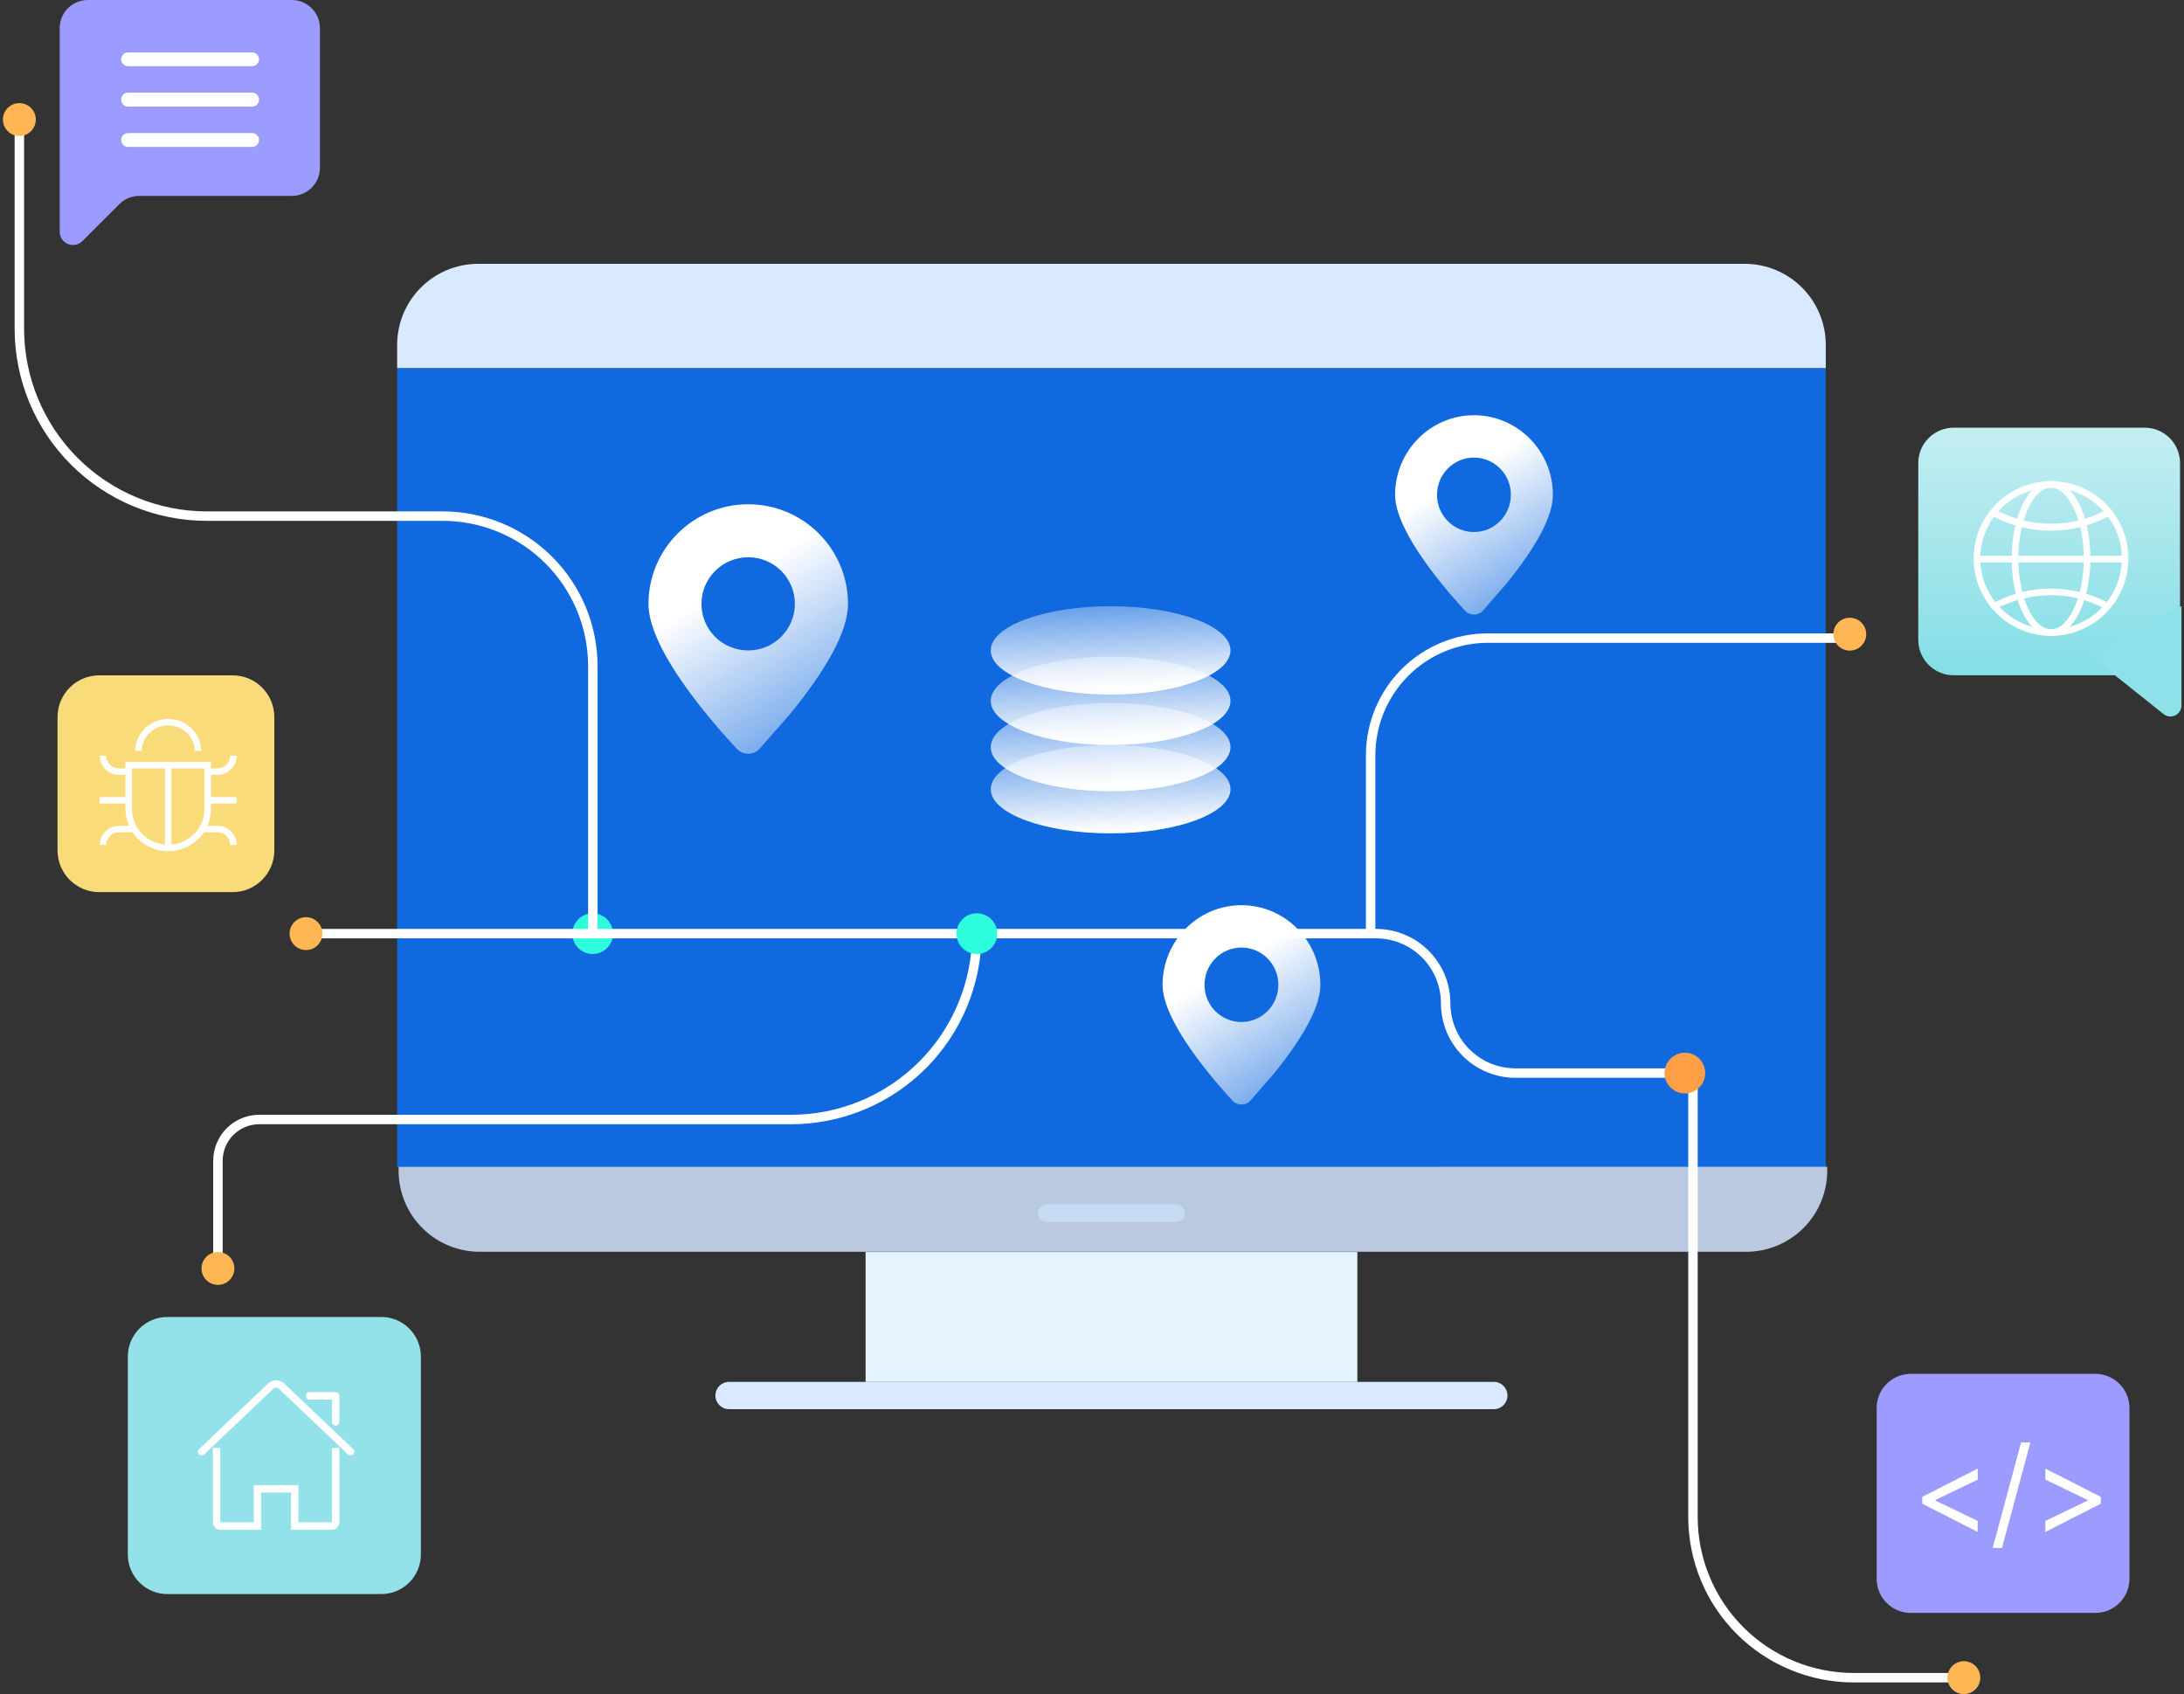
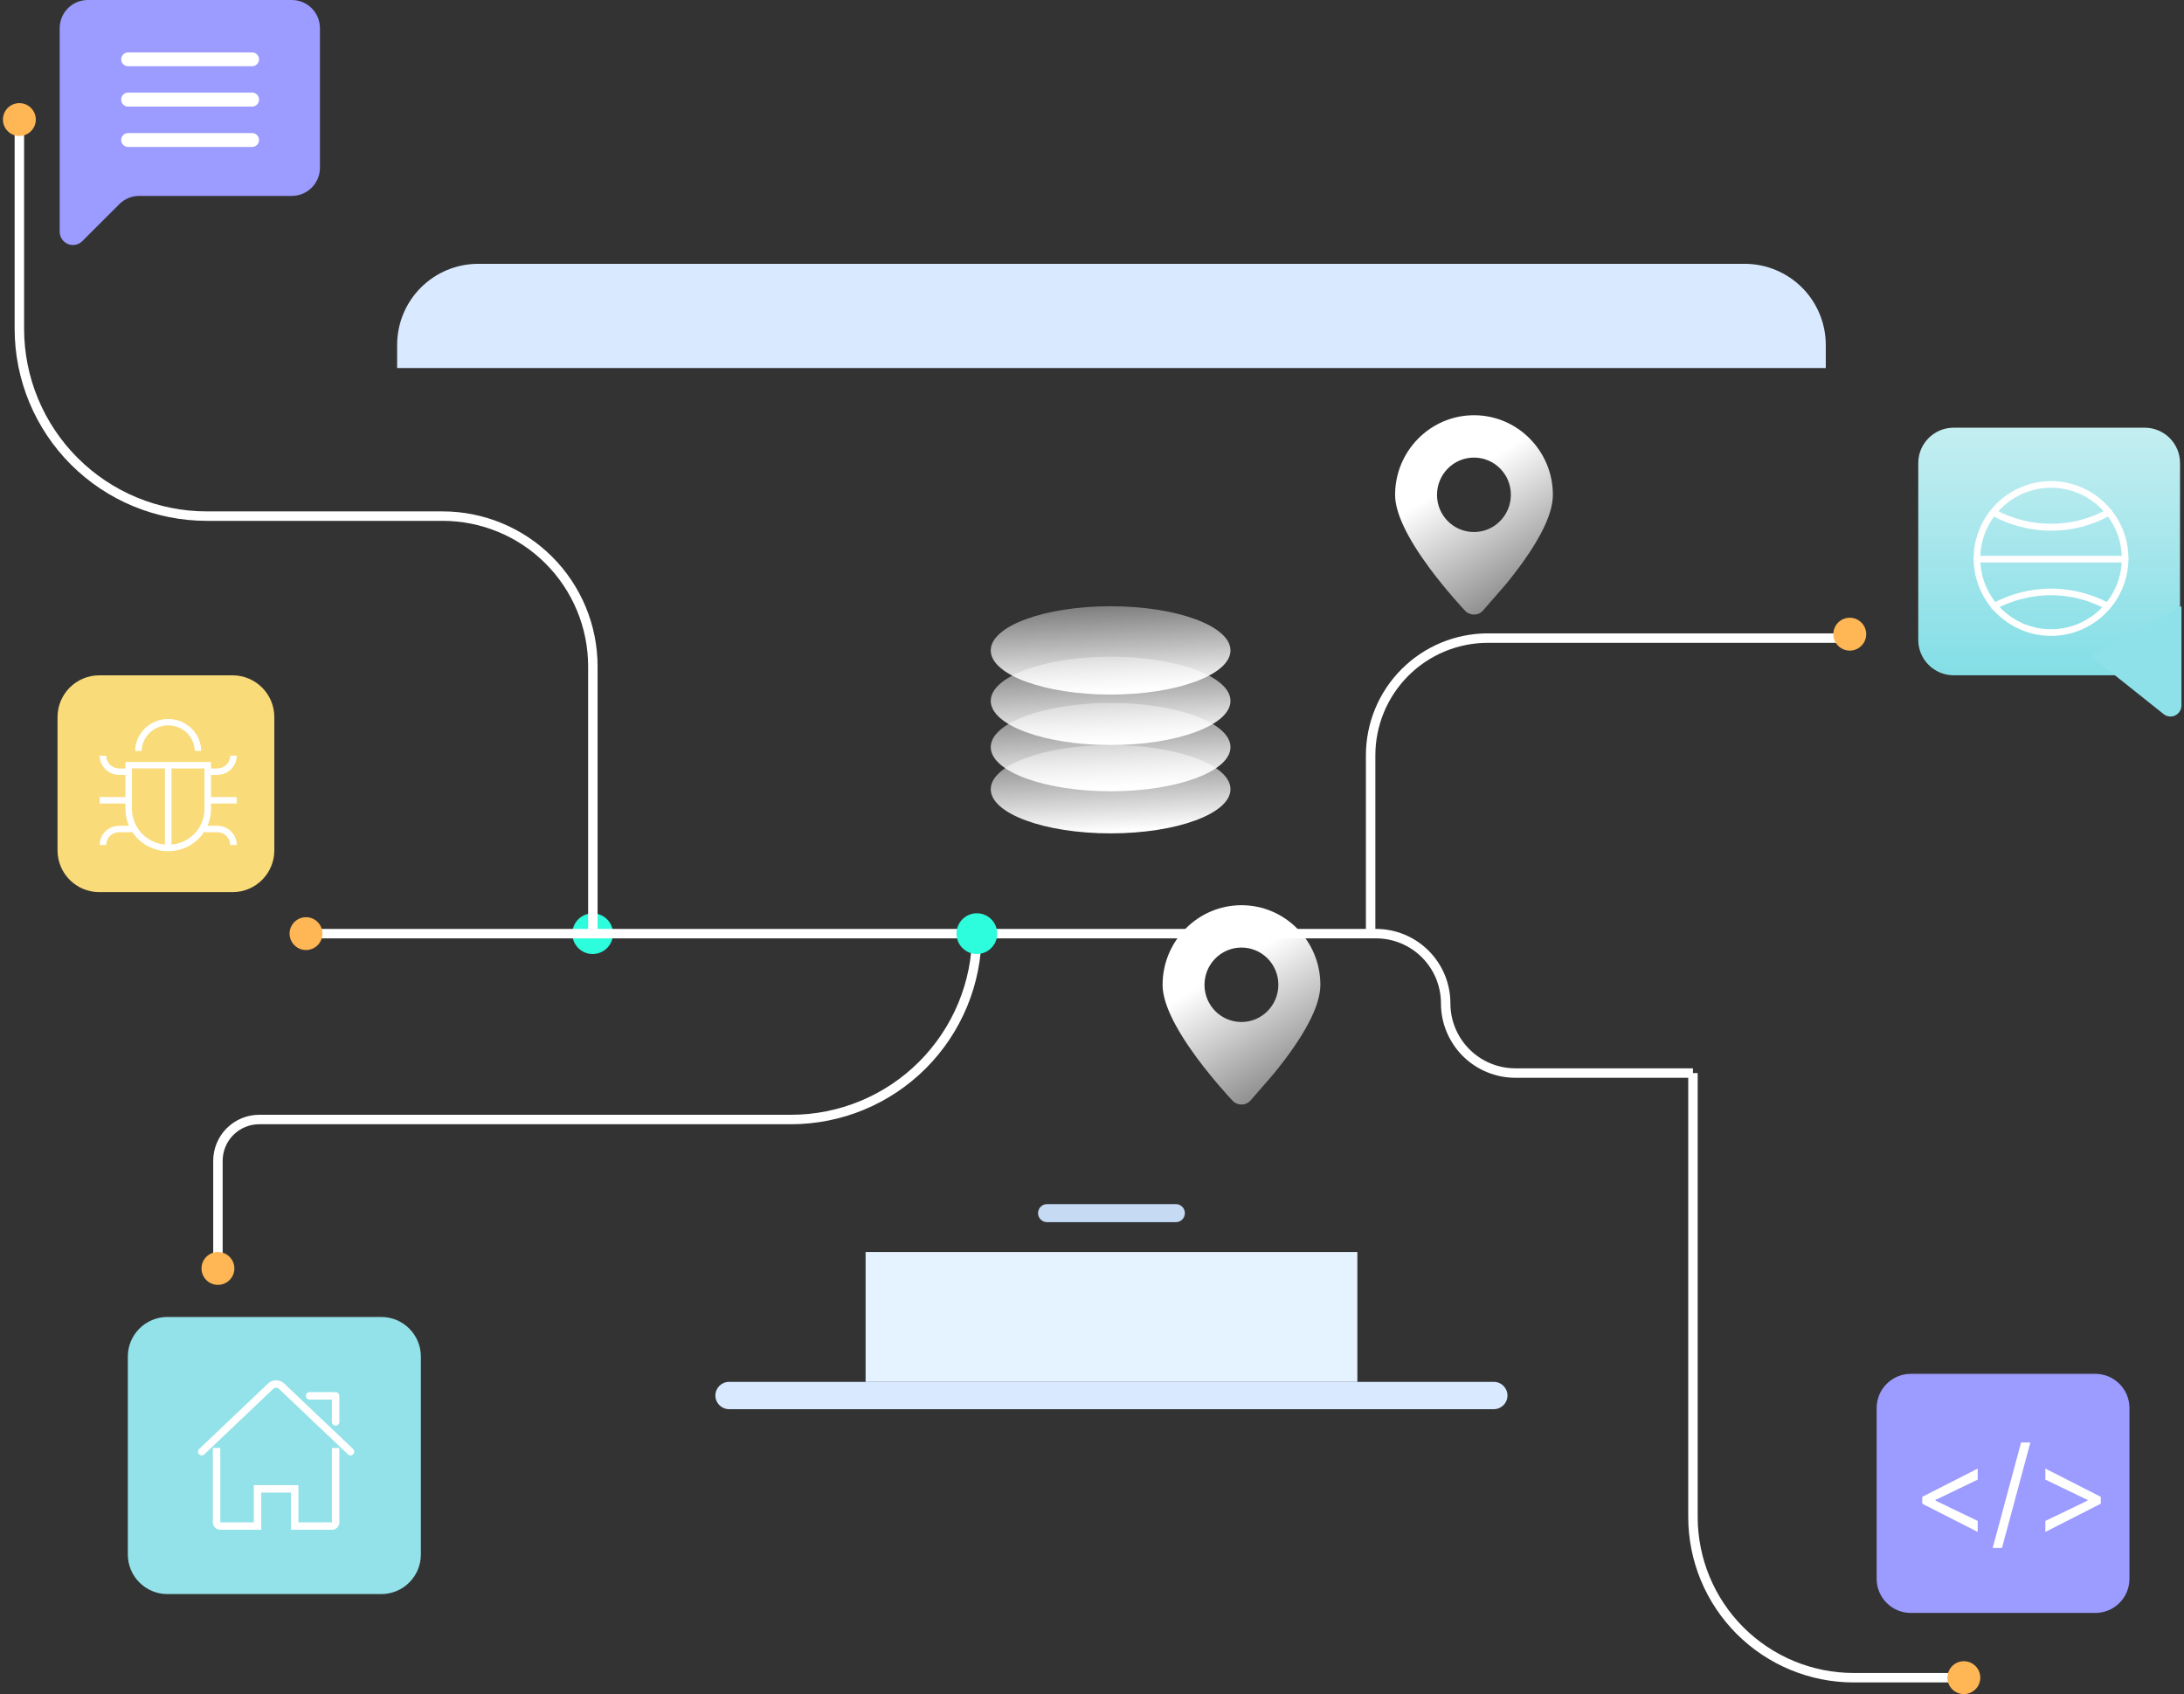
<svg xmlns="http://www.w3.org/2000/svg" width="526" height="408" viewBox="0 0 526 408" fill="none">
  <rect x="0" y="0" width="526" height="408" fill="#333333" stroke="none" />
  <g id="Frame 1000006234">
    <g id="Group 1000006825">
      <path id="Vector" d="M70.281 0H21.139C19.345 0.003 17.626 0.718 16.358 1.988C15.091 3.257 14.379 4.978 14.379 6.772V55.809C14.377 56.44 14.562 57.058 14.912 57.584C15.261 58.109 15.758 58.52 16.341 58.762C16.924 59.005 17.566 59.069 18.185 58.946C18.804 58.824 19.373 58.52 19.82 58.074L28.74 49.166C29.366 48.536 30.11 48.037 30.929 47.697C31.749 47.356 32.628 47.181 33.515 47.181H70.281C71.171 47.181 72.051 47.005 72.873 46.665C73.694 46.325 74.441 45.826 75.07 45.197C75.698 44.568 76.197 43.822 76.537 43C76.878 42.179 77.053 41.298 77.053 40.409V6.772C77.053 4.976 76.34 3.253 75.07 1.983C73.8 0.713 72.077 0 70.281 0Z" fill="#9C9BFF" />
      <path id="Vector_2" d="M29.184 14.281C29.184 14.724 29.36 15.148 29.673 15.462C29.986 15.775 30.41 15.951 30.853 15.951H60.719C61.162 15.951 61.587 15.775 61.9 15.462C62.213 15.148 62.389 14.724 62.389 14.281C62.386 13.84 62.208 13.418 61.896 13.108C61.583 12.797 61.16 12.623 60.719 12.623H30.853C30.412 12.623 29.989 12.797 29.677 13.108C29.364 13.418 29.187 13.84 29.184 14.281Z" fill="white" />
      <path id="Vector_3" d="M30.854 25.673H60.719C60.942 25.673 61.162 25.629 61.367 25.543C61.572 25.457 61.757 25.331 61.913 25.172C62.068 25.013 62.19 24.825 62.272 24.618C62.354 24.412 62.394 24.191 62.389 23.968C62.389 23.526 62.213 23.101 61.9 22.788C61.587 22.475 61.162 22.299 60.719 22.299H30.854C30.411 22.299 29.986 22.475 29.673 22.788C29.36 23.101 29.184 23.526 29.184 23.968C29.179 24.191 29.219 24.412 29.301 24.618C29.383 24.825 29.505 25.013 29.66 25.172C29.816 25.331 30.002 25.457 30.206 25.543C30.411 25.629 30.631 25.673 30.854 25.673Z" fill="white" />
      <path id="Vector_4" d="M30.853 35.388H60.719C61.162 35.388 61.587 35.212 61.9 34.899C62.213 34.586 62.389 34.161 62.389 33.718C62.389 33.276 62.213 32.851 61.9 32.538C61.587 32.225 61.162 32.049 60.719 32.049H30.853C30.41 32.049 29.986 32.225 29.673 32.538C29.36 32.851 29.184 33.276 29.184 33.718C29.184 34.161 29.36 34.586 29.673 34.899C29.986 35.212 30.41 35.388 30.853 35.388Z" fill="white" />
-       <path id="Vector_5" d="M439.725 88.639H95.648V281.074H439.725V88.639Z" fill="#1069DE" />
      <g id="Group 1000006783">
        <ellipse id="Ellipse 2672" cx="267.483" cy="156.636" rx="28.869" ry="10.636" fill="url(#paint0_linear_5197_25185)" />
        <ellipse id="Ellipse 2673" cx="267.483" cy="168.792" rx="28.869" ry="10.636" fill="url(#paint1_linear_5197_25185)" />
        <ellipse id="Ellipse 2674" cx="267.483" cy="179.931" rx="28.869" ry="10.636" fill="url(#paint2_linear_5197_25185)" />
        <ellipse id="Ellipse 2675" cx="267.483" cy="190.064" rx="28.869" ry="10.636" fill="url(#paint3_linear_5197_25185)" />
      </g>
-       <path id="Vector_6" d="M96 281.012V281.946C96 287.123 98.057 292.088 101.718 295.749C105.379 299.41 110.344 301.467 115.521 301.467H420.555C425.734 301.464 430.699 299.405 434.36 295.742C438.02 292.079 440.077 287.113 440.077 281.934V281L96 281.012Z" fill="#D4E6FF" fill-opacity="0.84" />
      <path id="Vector_7" d="M439.725 83.058C439.722 77.882 437.664 72.918 434.004 69.258C430.344 65.598 425.38 63.54 420.204 63.537H115.17C109.992 63.537 105.027 65.594 101.366 69.255C97.705 72.916 95.648 77.881 95.648 83.058V88.639H439.725V83.058Z" fill="#D9E9FF" />
      <path id="Vector_8" d="M326.909 301.52H208.473V332.798H326.909V301.52Z" fill="#E5F2FF" />
      <path id="Vector_9" d="M359.782 332.797H175.578C173.766 332.797 172.297 334.266 172.297 336.078V336.089C172.297 337.901 173.766 339.37 175.578 339.37H359.782C361.594 339.37 363.063 337.901 363.063 336.089V336.078C363.063 334.266 361.594 332.797 359.782 332.797Z" fill="#D9E9FF" />
      <path id="Vector_10" d="M283.197 294.337H252.176C251.599 294.334 251.046 294.103 250.639 293.694C250.232 293.285 250.004 292.731 250.004 292.154C250.007 291.579 250.237 291.028 250.643 290.622C251.05 290.215 251.601 289.985 252.176 289.982H283.197C283.773 289.982 284.326 290.211 284.733 290.619C285.14 291.026 285.369 291.578 285.369 292.154C285.369 292.731 285.141 293.285 284.734 293.694C284.327 294.103 283.774 294.334 283.197 294.337Z" fill="#C6DAF4" />
      <path id="Vector_11" d="M147.643 224.847C147.646 225.817 147.36 226.767 146.823 227.575C146.285 228.383 145.52 229.013 144.624 229.386C143.728 229.759 142.742 229.858 141.79 229.67C140.838 229.482 139.963 229.016 139.276 228.33C138.589 227.645 138.121 226.771 137.931 225.82C137.741 224.868 137.837 223.882 138.208 222.985C138.579 222.088 139.207 221.322 140.014 220.782C140.821 220.243 141.769 219.955 142.74 219.955C144.038 219.955 145.284 220.47 146.203 221.387C147.122 222.304 147.64 223.549 147.643 224.847Z" fill="#2DFDDD" />
      <path id="Vector_12" d="M74.016 224.846H331.402C333.606 224.846 335.789 225.28 337.825 226.124C339.861 226.968 341.711 228.205 343.27 229.764C344.828 231.323 346.063 233.174 346.906 235.211C347.748 237.248 348.181 239.431 348.179 241.635C348.179 246.088 349.948 250.358 353.097 253.507C356.246 256.656 360.516 258.424 364.969 258.424H407.736" stroke="white" stroke-width="2.277" stroke-miterlimit="10" />
      <path id="Vector_13" d="M142.785 224.846V160.491C142.785 155.738 141.849 151.031 140.03 146.64C138.211 142.249 135.545 138.259 132.184 134.898C128.823 131.537 124.833 128.871 120.442 127.052C116.051 125.233 111.344 124.297 106.591 124.297H49.801C37.838 124.297 26.365 119.548 17.901 111.093C9.437 102.638 4.676 91.169 4.664 79.206V27.262" stroke="white" stroke-width="2.277" stroke-miterlimit="10" />
      <path id="Vector_14" d="M235.268 224.846C235.27 230.724 234.113 236.544 231.865 241.975C229.617 247.406 226.32 252.341 222.165 256.498C218.009 260.655 213.075 263.952 207.645 266.202C202.214 268.452 196.394 269.61 190.516 269.61H62.436C59.797 269.61 57.267 270.658 55.402 272.523C53.536 274.389 52.488 276.919 52.488 279.557V307.345" stroke="white" stroke-width="2.277" stroke-miterlimit="10" />
      <path id="Vector_15" d="M235.267 229.751C237.975 229.751 240.171 227.555 240.171 224.847C240.171 222.139 237.975 219.943 235.267 219.943C232.559 219.943 230.363 222.139 230.363 224.847C230.363 227.555 232.559 229.751 235.267 229.751Z" fill="#2DFDDD" />
      <path id="Vector_16" d="M56.016 162.641H23.908C18.356 162.641 13.855 167.141 13.855 172.693V204.801C13.855 210.353 18.356 214.853 23.908 214.853H56.016C61.568 214.853 66.068 210.353 66.068 204.801V172.693C66.068 167.141 61.568 162.641 56.016 162.641Z" fill="#F9DB79" />
      <g id="ç¬è« 1" clip-path="url(#clip0_5197_25185)">
        <path id="Vector_17" d="M48.488 180.844H46.908C46.871 179.2 46.181 177.635 44.986 176.485C43.79 175.334 42.185 174.69 40.513 174.69C38.841 174.69 37.235 175.334 36.04 176.485C34.844 177.635 34.154 179.2 34.117 180.844H32.531C32.573 178.79 33.431 176.834 34.922 175.396C36.413 173.958 38.418 173.152 40.506 173.152C42.594 173.152 44.599 173.958 46.09 175.396C47.581 176.834 48.44 178.79 48.482 180.844H48.488Z" fill="white" />
        <path id="Vector_18" d="M50.821 186.618H52.325C53.57 186.616 54.764 186.129 55.644 185.263C56.525 184.396 57.02 183.221 57.022 181.996H55.443C55.442 182.809 55.113 183.589 54.528 184.164C53.944 184.74 53.151 185.063 52.325 185.064H50.821V183.51H30.204V185.064H28.698C27.871 185.063 27.078 184.74 26.494 184.164C25.909 183.589 25.58 182.809 25.58 181.996H24C24.002 183.221 24.497 184.396 25.378 185.263C26.258 186.129 27.452 186.616 28.698 186.618H30.204V191.961H24V193.515H30.204V194.852C30.202 196.234 30.488 197.602 31.045 198.871H28.698C27.452 198.872 26.258 199.36 25.378 200.226C24.497 201.093 24.002 202.267 24 203.493H25.58C25.58 202.679 25.909 201.9 26.494 201.324C27.078 200.749 27.871 200.426 28.698 200.425H31.898C32.834 201.831 34.112 202.985 35.615 203.784C37.118 204.583 38.8 205.001 40.508 205.001C42.216 205.001 43.898 204.583 45.401 203.784C46.904 202.985 48.181 201.831 49.118 200.425H52.325C53.151 200.426 53.944 200.749 54.528 201.324C55.113 201.9 55.442 202.679 55.443 203.493H57.022C57.02 202.267 56.525 201.093 55.644 200.226C54.764 199.36 53.57 198.872 52.325 198.871H49.977C50.534 197.604 50.821 196.238 50.821 194.858V193.515H57.022V191.961H50.821V186.618ZM31.784 194.858V185.061H39.723V203.4C37.556 203.204 35.541 202.221 34.073 200.641C32.605 199.061 31.788 196.999 31.784 194.858ZM49.241 194.858C49.239 197 48.423 199.064 46.955 200.646C45.486 202.228 43.471 203.213 41.302 203.409V185.07H49.241V194.858Z" fill="white" />
      </g>
      <path id="Vector_19" d="M504.633 330.861H460.208C455.662 330.861 451.977 334.547 451.977 339.093V380.214C451.977 384.76 455.662 388.445 460.208 388.445H504.633C509.179 388.445 512.864 384.76 512.864 380.214V339.093C512.864 334.547 509.179 330.861 504.633 330.861Z" fill="#9C9BFF" />
      <path id="&lt;/&gt;" d="M462.963 362.139V360.48L476.314 353.68V356.334L466.073 361.268L466.156 361.102V361.517L466.073 361.351L476.314 366.285V368.938L462.963 362.139ZM489.004 347.378L482.162 372.794H479.924L486.765 347.378H489.004ZM505.959 362.139L492.608 368.938V366.285L502.849 361.351L502.766 361.517V361.102L502.849 361.268L492.608 356.334V353.68L505.959 360.48V362.139Z" fill="white" />
      <path id="Vector_20" d="M91.825 317.166H40.324C35.056 317.166 30.785 321.437 30.785 326.705V374.364C30.785 379.632 35.056 383.903 40.324 383.903H91.825C97.093 383.903 101.363 379.632 101.363 374.364V326.705C101.363 321.437 97.093 317.166 91.825 317.166Z" fill="#93E2E9" />
      <g id="æ¿å­ 1">
        <path id="Vector_21" d="M71.874 366.625H79.936V348.71H81.728V366.634C81.728 367.619 80.929 368.417 79.936 368.417H70.082V359.458H62.915V368.416H53.061C52.071 368.416 51.27 367.619 51.27 366.634V348.709H53.061V366.625H61.124V357.666H71.874V366.625Z" fill="white" />
        <path id="Vector_22" d="M49.201 350.254C49.115 350.335 49.015 350.398 48.905 350.44C48.795 350.483 48.678 350.503 48.561 350.5C48.323 350.494 48.098 350.394 47.934 350.221C47.77 350.049 47.682 349.819 47.688 349.581C47.694 349.344 47.794 349.118 47.966 348.955L64.58 333.172C65.1 332.683 65.787 332.41 66.5 332.41C67.214 332.41 67.9 332.683 68.42 333.172L85.035 348.955C85.207 349.118 85.307 349.344 85.313 349.581C85.32 349.819 85.231 350.049 85.067 350.221C84.903 350.394 84.678 350.494 84.441 350.5C84.203 350.506 83.973 350.417 83.8 350.254L67.186 334.471C67 334.298 66.755 334.201 66.5 334.201C66.246 334.201 66.001 334.298 65.814 334.471L49.202 350.254H49.201ZM79.938 337.062H74.563C74.325 337.062 74.097 336.968 73.929 336.8C73.761 336.632 73.667 336.404 73.667 336.167C73.667 335.929 73.761 335.701 73.929 335.533C74.097 335.365 74.325 335.271 74.563 335.271H80.834C80.951 335.271 81.068 335.294 81.176 335.339C81.285 335.384 81.384 335.45 81.467 335.533C81.55 335.616 81.616 335.715 81.661 335.824C81.706 335.932 81.729 336.049 81.729 336.167V342.437C81.729 342.675 81.635 342.903 81.467 343.071C81.299 343.239 81.071 343.333 80.834 343.333C80.596 343.333 80.368 343.239 80.2 343.071C80.032 342.903 79.938 342.675 79.938 342.437V337.062Z" fill="white" />
      </g>
      <path id="Vector_23" d="M516.525 103H470.523C465.816 103 462 106.816 462 111.523V154.104C462 158.811 465.816 162.627 470.523 162.627H516.525C521.232 162.627 525.048 158.811 525.048 154.104V111.523C525.048 106.816 521.232 103 516.525 103Z" fill="url(#paint4_linear_5197_25185)" />
      <g id="å°ç 1">
        <path id="Vector_24" d="M493.977 153.134C483.705 153.134 475.344 144.773 475.344 134.501C475.344 124.228 483.705 115.867 493.977 115.867C504.249 115.867 512.61 124.228 512.61 134.501C512.61 144.773 504.249 153.134 493.977 153.134ZM493.977 117.46C484.581 117.46 476.936 125.104 476.936 134.501C476.936 143.897 484.581 151.541 493.977 151.541C503.373 151.541 511.018 143.897 511.018 134.501C511.018 125.104 503.373 117.46 493.977 117.46Z" fill="white" />
-         <path id="Vector_25" d="M493.976 153.134C488.641 153.134 484.5 144.932 484.5 134.501C484.5 124.069 488.641 115.867 493.976 115.867C499.311 115.867 503.452 124.069 503.452 134.501C503.452 144.932 499.231 153.134 493.976 153.134ZM493.976 117.46C489.676 117.46 486.093 125.263 486.093 134.501C486.093 143.738 489.676 151.541 493.976 151.541C498.276 151.541 501.859 143.738 501.859 134.501C501.859 125.263 498.196 117.46 493.976 117.46Z" fill="white" />
        <path id="Vector_26" d="M493.977 127.812C489.04 127.812 484.103 126.538 479.724 124.149C479.326 123.91 479.166 123.432 479.405 123.034C479.644 122.636 480.122 122.476 480.52 122.715C484.581 124.945 489.279 126.139 493.977 126.139C498.755 126.139 503.374 124.945 507.514 122.636C507.913 122.397 508.39 122.556 508.629 122.954C508.868 123.352 508.709 123.83 508.311 124.069C503.931 126.538 498.994 127.812 493.977 127.812ZM480.281 146.843C479.963 146.843 479.724 146.684 479.564 146.445C479.326 146.047 479.485 145.569 479.883 145.33C484.183 143.021 489.04 141.747 493.898 141.747C498.755 141.747 503.613 142.941 507.913 145.25C508.311 145.489 508.47 145.967 508.231 146.365C507.992 146.763 507.514 146.923 507.116 146.684C503.055 144.454 498.516 143.339 493.898 143.339C489.279 143.339 484.661 144.534 480.6 146.684C480.52 146.843 480.44 146.843 480.281 146.843Z" fill="white" />
        <path id="Vector_27" d="M511.814 135.456H476.14C475.662 135.456 475.344 135.137 475.344 134.66C475.344 134.182 475.662 133.863 476.14 133.863H511.814C512.292 133.863 512.61 134.182 512.61 134.66C512.61 135.137 512.212 135.456 511.814 135.456Z" fill="white" />
      </g>
-       <path id="Vector_28" d="M180.266 181.516H180.206C179.154 181.516 178.163 181.095 177.442 180.314C176.871 179.714 171.735 174.277 166.599 167.428C159.69 158.147 156.176 150.728 156.176 145.441C156.176 132.195 166.959 121.441 180.206 121.441C193.452 121.441 204.235 132.195 204.235 145.441C204.235 148.655 203.004 152.59 200.541 157.156C198.198 161.541 194.654 166.647 189.998 172.294L189.968 172.325L183.059 180.194C182.368 181.035 181.347 181.516 180.266 181.516ZM180.206 156.645C186.423 156.645 191.44 151.599 191.44 145.411C191.44 139.223 186.423 134.207 180.206 134.207C173.988 134.207 168.942 139.223 168.942 145.441C168.942 151.659 173.988 156.645 180.206 156.645Z" fill="url(#paint5_linear_5197_25185)" />
      <path id="Vector_29" d="M355.048 148H355C354.169 148 353.385 147.664 352.815 147.04C352.364 146.56 348.303 142.216 344.241 136.744C338.779 129.328 336 123.4 336 119.176C336 108.592 344.526 100 355 100C365.474 100 374 108.592 374 119.176C374 121.744 373.026 124.888 371.079 128.536C369.226 132.04 366.424 136.12 362.743 140.632L362.719 140.656L357.256 146.944C356.71 147.616 355.903 148 355.048 148ZM355 128.128C359.916 128.128 363.882 124.096 363.882 119.152C363.882 114.208 359.916 110.2 355 110.2C350.084 110.2 346.094 114.208 346.094 119.176C346.094 124.144 350.084 128.128 355 128.128Z" fill="url(#paint6_linear_5197_25185)" />
      <path id="Vector_30" d="M299.048 266H299C298.169 266 297.385 265.664 296.815 265.04C296.364 264.56 292.303 260.216 288.241 254.744C282.779 247.328 280 241.4 280 237.176C280 226.592 288.526 218 299 218C309.474 218 318 226.592 318 237.176C318 239.744 317.026 242.888 315.079 246.536C313.226 250.04 310.424 254.12 306.743 258.632L306.719 258.656L301.256 264.944C300.71 265.616 299.903 266 299.048 266ZM299 246.128C303.916 246.128 307.882 242.096 307.882 237.152C307.882 232.208 303.916 228.2 299 228.2C294.084 228.2 290.094 232.208 290.094 237.176C290.094 242.144 294.084 246.128 299 246.128Z" fill="url(#paint7_linear_5197_25185)" />
      <path id="Vector_31" d="M525.38 145.967V169.913C525.381 170.41 525.241 170.898 524.977 171.319C524.713 171.74 524.335 172.078 523.888 172.294C523.44 172.51 522.94 172.595 522.446 172.54C521.952 172.484 521.484 172.29 521.095 171.98L503.512 157.969L525.38 145.967Z" fill="#8EE1E8" />
      <path id="Vector_32" d="M330.105 224.846V181.915C330.105 174.424 333.081 167.241 338.378 161.944C343.674 156.647 350.858 153.672 358.348 153.672H445.506" stroke="white" stroke-width="2.277" stroke-miterlimit="10" />
      <path id="Vector_33" d="M4.665 32.75C6.851 32.75 8.623 30.978 8.623 28.792C8.623 26.606 6.851 24.834 4.665 24.834C2.479 24.834 0.707 26.606 0.707 28.792C0.707 30.978 2.479 32.75 4.665 32.75Z" fill="#FFB654" />
      <path id="Vector_34" d="M52.489 309.436C54.675 309.436 56.447 307.663 56.447 305.478C56.447 303.292 54.675 301.52 52.489 301.52C50.303 301.52 48.531 303.292 48.531 305.478C48.531 307.663 50.303 309.436 52.489 309.436Z" fill="#FFB654" />
      <path id="Vector_35" d="M445.505 156.686C447.691 156.686 449.463 154.913 449.463 152.728C449.463 150.542 447.691 148.77 445.505 148.77C443.319 148.77 441.547 150.542 441.547 152.728C441.547 154.913 443.319 156.686 445.505 156.686Z" fill="#FFB654" />
      <path id="Vector_36" d="M77.658 224.845C77.658 225.628 77.426 226.393 76.991 227.044C76.556 227.695 75.938 228.202 75.215 228.501C74.492 228.801 73.696 228.879 72.928 228.727C72.16 228.574 71.455 228.197 70.901 227.643C70.348 227.09 69.971 226.385 69.818 225.617C69.665 224.849 69.744 224.053 70.043 223.33C70.343 222.607 70.85 221.989 71.501 221.554C72.152 221.119 72.917 220.887 73.7 220.887C74.749 220.89 75.754 221.308 76.496 222.049C77.237 222.791 77.655 223.796 77.658 224.845Z" fill="#FFB654" />
      <path id="Vector_37" d="M407.738 258.426V365.327C407.738 375.595 411.817 385.442 419.078 392.703C426.339 399.963 436.186 404.042 446.454 404.042H472.981" stroke="white" stroke-width="2.277" stroke-miterlimit="10" />
      <path id="Vector_38" d="M472.981 407.988C475.167 407.988 476.939 406.216 476.939 404.03C476.939 401.844 475.167 400.072 472.981 400.072C470.796 400.072 469.023 401.844 469.023 404.03C469.023 406.216 470.796 407.988 472.981 407.988Z" fill="#FFB654" />
-       <path id="Vector_39" d="M410.69 258.427C410.69 259.397 410.403 260.345 409.864 261.152C409.325 261.958 408.559 262.586 407.663 262.958C406.767 263.329 405.781 263.426 404.83 263.237C403.879 263.047 403.005 262.58 402.319 261.895C401.633 261.209 401.166 260.335 400.977 259.384C400.788 258.433 400.885 257.447 401.256 256.551C401.627 255.655 402.256 254.889 403.062 254.35C403.869 253.811 404.817 253.523 405.787 253.523C407.087 253.523 408.334 254.04 409.254 254.96C410.174 255.879 410.69 257.127 410.69 258.427Z" fill="#FF9F45" />
    </g>
  </g>
  <defs>
    <linearGradient id="paint0_linear_5197_25185" x1="257.86" y1="167.272" x2="256.847" y2="146" gradientUnits="userSpaceOnUse">
      <stop stop-color="white" />
      <stop offset="1" stop-color="white" stop-opacity="0.36" />
    </linearGradient>
    <linearGradient id="paint1_linear_5197_25185" x1="257.86" y1="179.428" x2="256.847" y2="158.156" gradientUnits="userSpaceOnUse">
      <stop stop-color="white" />
      <stop offset="1" stop-color="white" stop-opacity="0.36" />
    </linearGradient>
    <linearGradient id="paint2_linear_5197_25185" x1="257.86" y1="190.567" x2="256.847" y2="169.295" gradientUnits="userSpaceOnUse">
      <stop stop-color="white" />
      <stop offset="1" stop-color="white" stop-opacity="0.36" />
    </linearGradient>
    <linearGradient id="paint3_linear_5197_25185" x1="257.86" y1="200.7" x2="256.847" y2="179.428" gradientUnits="userSpaceOnUse">
      <stop stop-color="white" />
      <stop offset="1" stop-color="white" stop-opacity="0.36" />
    </linearGradient>
    <linearGradient id="paint4_linear_5197_25185" x1="493.524" y1="103" x2="493.524" y2="162.627" gradientUnits="userSpaceOnUse">
      <stop stop-color="#C4EEF1" />
      <stop offset="1" stop-color="#84DEE6" />
    </linearGradient>
    <linearGradient id="paint5_linear_5197_25185" x1="175.846" y1="140.336" x2="199.324" y2="178.06" gradientUnits="userSpaceOnUse">
      <stop stop-color="white" />
      <stop offset="1" stop-color="white" stop-opacity="0.36" />
    </linearGradient>
    <linearGradient id="paint6_linear_5197_25185" x1="351.553" y1="115.097" x2="370.398" y2="145.062" gradientUnits="userSpaceOnUse">
      <stop stop-color="white" />
      <stop offset="1" stop-color="white" stop-opacity="0.36" />
    </linearGradient>
    <linearGradient id="paint7_linear_5197_25185" x1="295.553" y1="233.097" x2="314.398" y2="263.062" gradientUnits="userSpaceOnUse">
      <stop stop-color="white" />
      <stop offset="1" stop-color="white" stop-opacity="0.36" />
    </linearGradient>
    <clipPath id="clip0_5197_25185">
      <rect width="33" height="32" fill="white" transform="translate(24 173)" />
    </clipPath>
  </defs>
</svg>